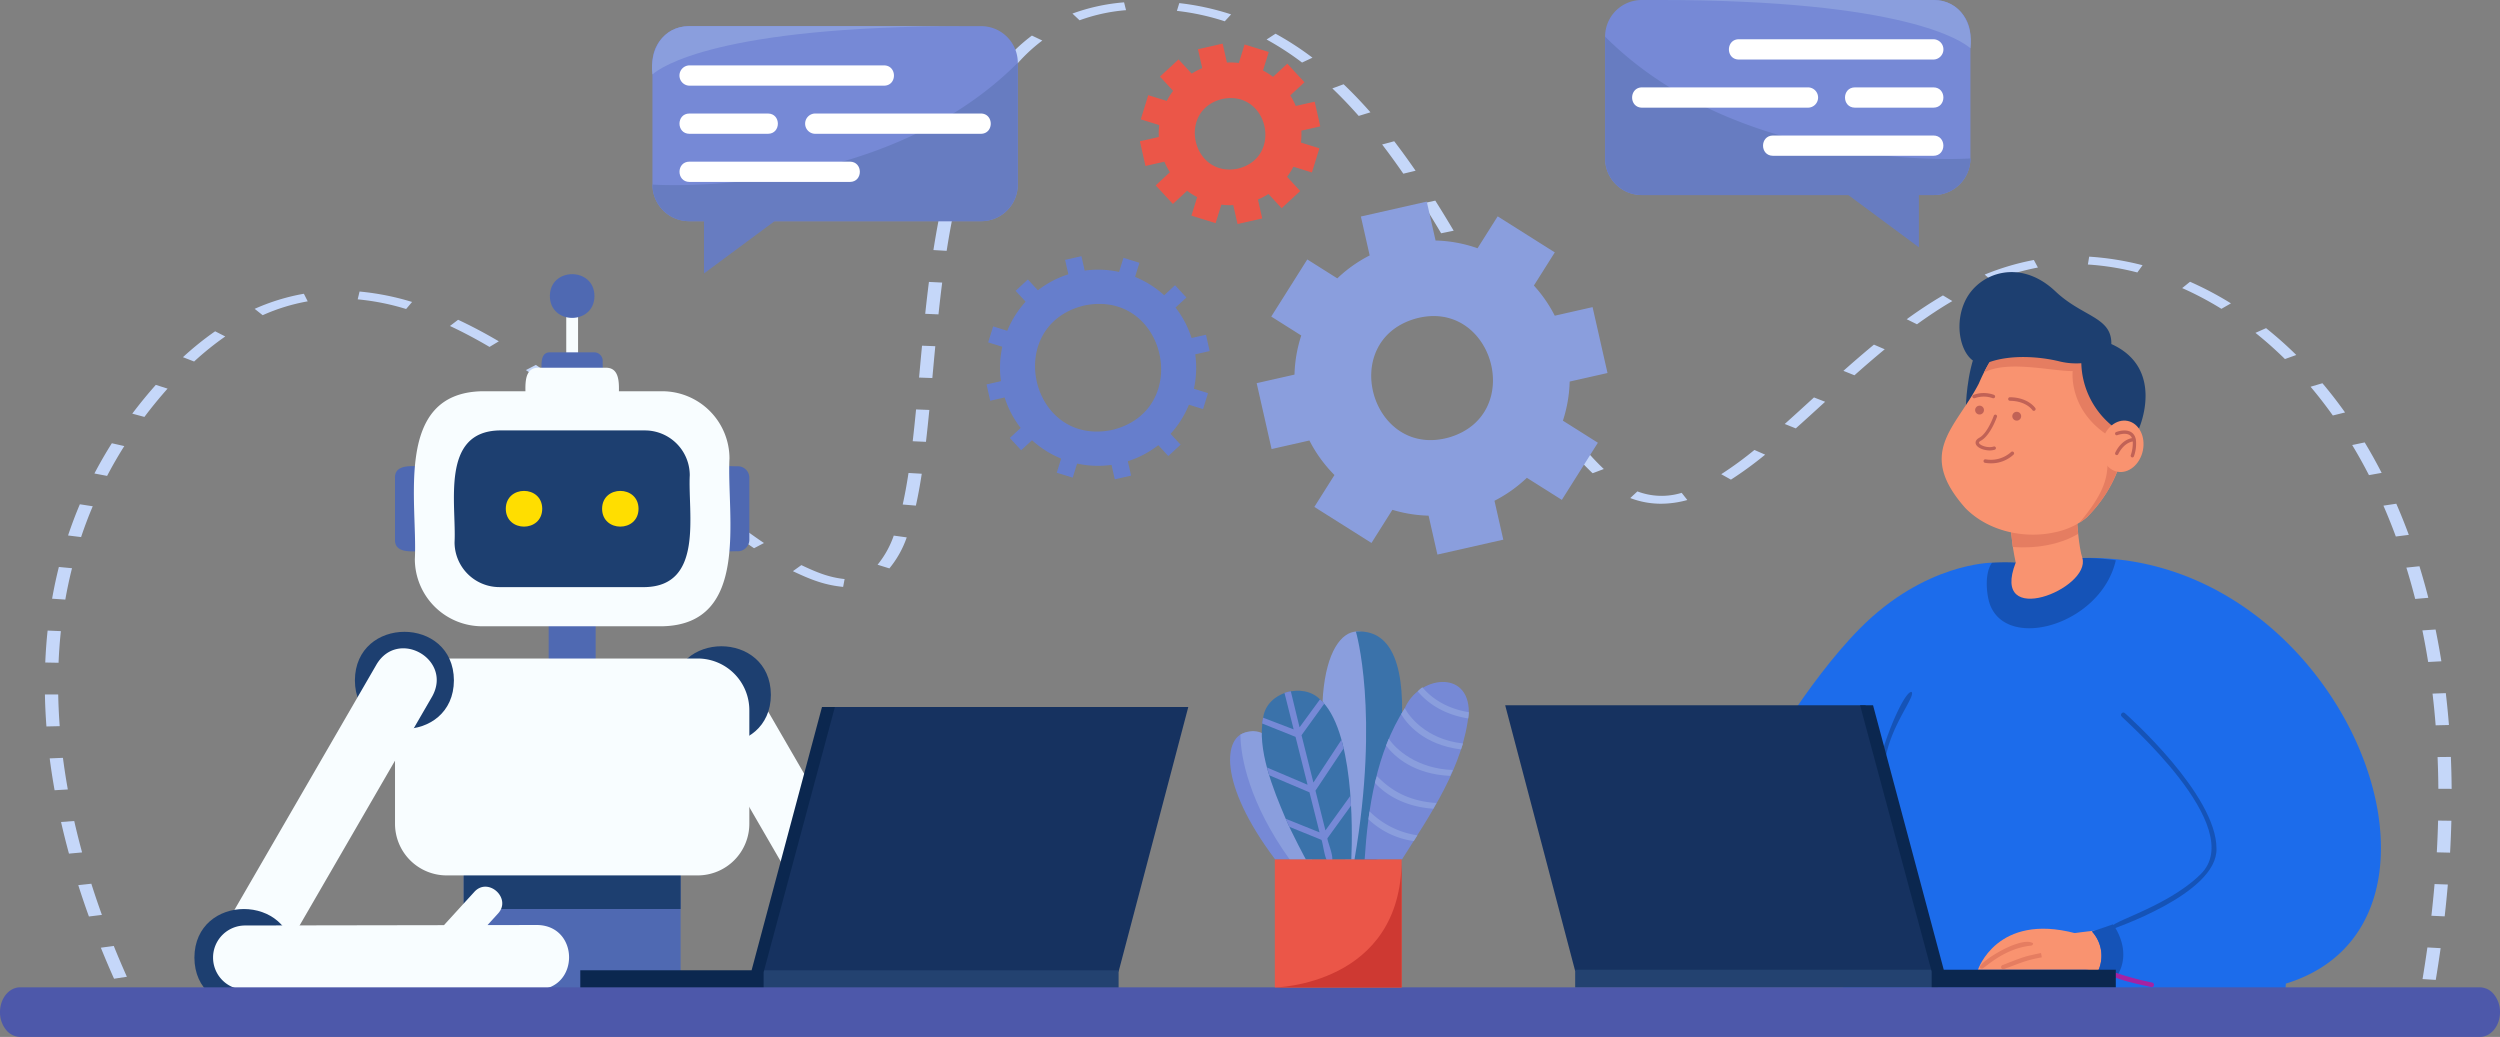
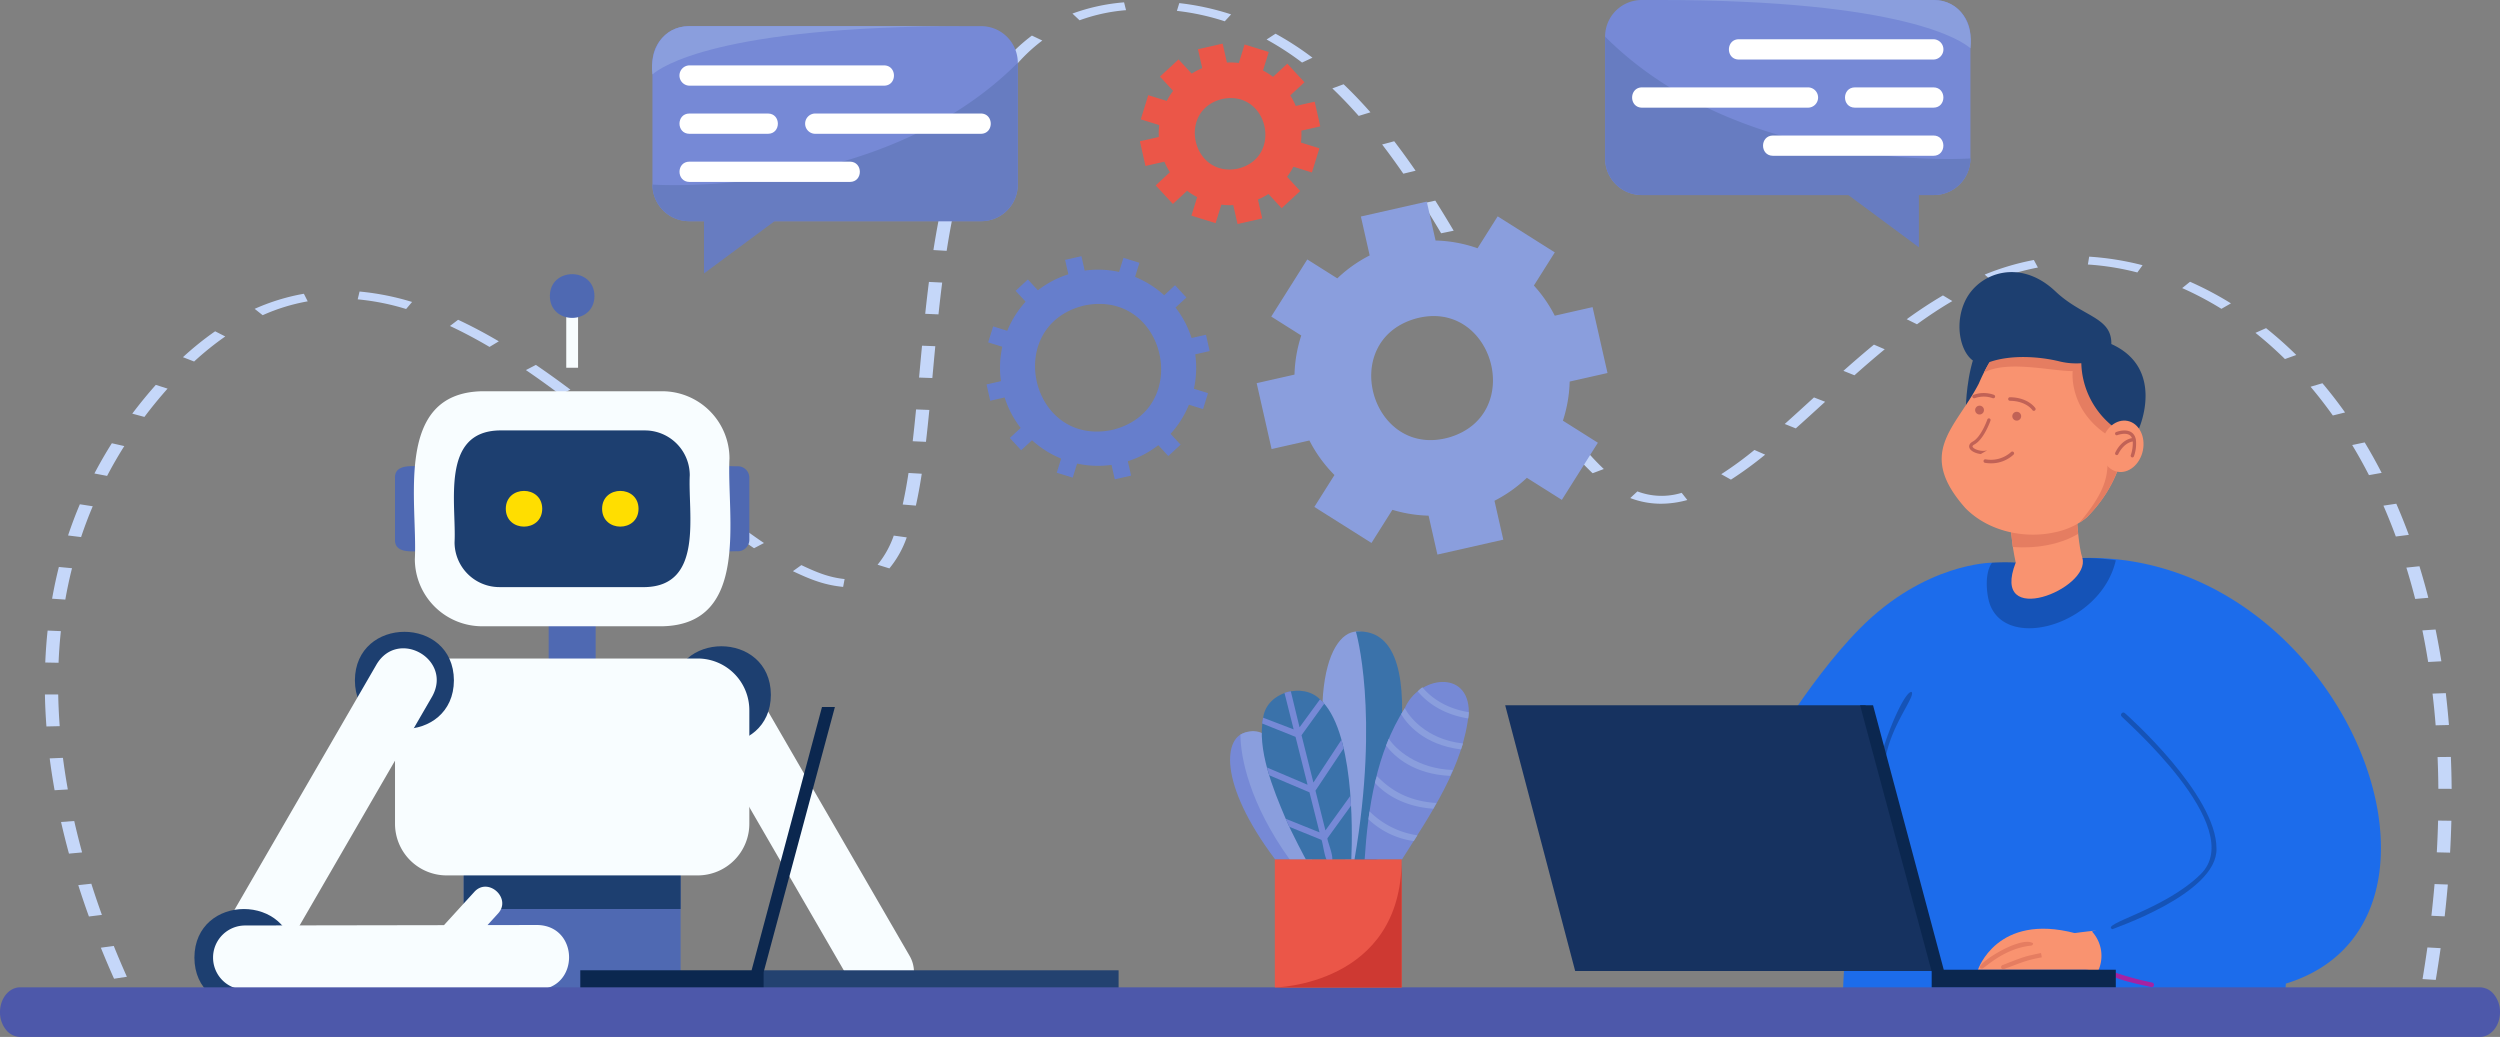
<svg xmlns="http://www.w3.org/2000/svg" width="839.831" height="348.336" viewBox="0 0 839.831 348.336">
  <rect x="0" y="0" width="839.831" height="348.336" fill="#808080" stroke="none" />
  <defs>
    <clipPath id="a">
      <rect width="839.831" height="348.336" transform="translate(0 0)" fill="none" />
    </clipPath>
  </defs>
  <g transform="translate(0 -0.004)">
    <g transform="translate(0 0.004)" clip-path="url(#a)">
      <path d="M89.168,331.452c-1.539-3.443-3.031-6.95-4.433-10.423l4.341-.6c1.394,3.452,2.877,6.938,4.406,10.361Zm779.942.392-4.443-.281c.59-3.553,1.138-7.128,1.629-10.624l4.449.241c-.492,3.51-1.043,7.1-1.635,10.664m-788.382-21.3c-1.266-3.506-2.468-7.05-3.574-10.535l4.387-.474c1.1,3.463,2.295,6.986,3.552,10.47ZM872.1,310.5l-4.455-.2c.4-3.552.759-7.135,1.059-10.65l4.46.155c-.3,3.53-.659,7.128-1.063,10.694M74.026,289.427c-.968-3.547-1.863-7.123-2.659-10.629l4.425-.336c.791,3.482,1.679,7.034,2.641,10.558ZM873.92,289.1l-4.463-.108c.2-3.569.344-7.158.431-10.666l4.465.059c-.088,3.525-.233,7.13-.433,10.716M69.2,268.13c-.641-3.58-1.2-7.18-1.648-10.7l4.452-.183c.45,3.494,1,7.067,1.636,10.621Zm800.78-.476c-.028-3.574-.117-7.163-.265-10.668l4.464-.047c.149,3.523.238,7.131.266,10.722ZM66.456,246.706c-.271-3.6-.442-7.211-.509-10.737l4.465-.01c.066,3.5.236,7.079.505,10.648Zm802.616-.381c-.282-3.571-.634-7.154-1.046-10.65l4.454-.166c.415,3.517.769,7.12,1.053,10.711ZM70.528,225.312l-4.464-.086c.149-3.605.414-7.215.787-10.73l4.457.187c-.37,3.481-.632,7.057-.78,10.629m796.022-.268c-.572-3.572-1.223-7.14-1.934-10.605l4.432-.3c.716,3.489,1.371,7.081,1.947,10.676ZM72.8,204.087l-4.441-.3c.632-3.588,1.4-7.174,2.272-10.657l4.416.413c-.867,3.445-1.623,6.991-2.247,10.541m789.392-.218c-.9-3.552-1.9-7.091-2.958-10.519l4.391-.461c1.068,3.455,2.071,7.022,2.982,10.6Zm-528.1-4.043c-6.2-.625-10.677-2.337-16.874-5.282l2.837-2.039c5.429,2.573,9.352,4.122,14.531,4.683Zm15.536-6.213-3.968-1.236a32.1,32.1,0,0,0,5.439-9.785l4.358.6a33.638,33.638,0,0,1-5.829,10.423m-45.462-6.779c-3.541-2.382-7.323-5.12-11.564-8.373l3.52-1.618c4.181,3.206,7.9,5.9,11.378,8.239ZM78.1,183.086l-4.38-.537c1.181-3.538,2.515-7.064,3.963-10.482l4.33.668c-1.43,3.374-2.747,6.857-3.914,10.351m777.594-.189c-1.3-3.518-2.7-7.006-4.168-10.368l4.322-.65c1.482,3.395,2.9,6.916,4.207,10.467ZM358.531,172.52l-4.426-.37c.708-3.166,1.347-6.634,1.953-10.6l4.447.26c-.612,4.006-1.257,7.51-1.973,10.713m-76.811-2.693c-3.61-2.941-7.353-6.051-10.578-8.733l3.625-1.535c3.219,2.678,6.955,5.78,10.553,8.712Zm326.919,2.052a28.792,28.792,0,0,1-10.128-1.907l2.4-2.231a22.962,22.962,0,0,0,14.875.479l1.9,2.412a33.2,33.2,0,0,1-9.048,1.248m-521.8-9.348-4.265-.807c1.8-3.439,3.768-6.859,5.856-10.163l4.181.951c-2.058,3.257-4,6.628-5.773,10.019m545.5,1.256-3.268-1.825a119.938,119.938,0,0,0,11.153-8.15l3.607,1.583a123.408,123.408,0,0,1-11.491,8.392m-46.465-2.15a82.789,82.789,0,0,1-8.688-9.609l4.044-1.108a80.122,80.122,0,0,0,8.4,9.3Zm260.794.635c-1.775-3.455-3.671-6.856-5.635-10.111l4.2-.881c1.989,3.295,3.907,6.737,5.7,10.233Zm-586.046-9.913c-4.062-3.35-7.448-6.1-10.655-8.657l3.571-1.579c3.222,2.568,6.622,5.33,10.7,8.692Zm101.3-1.271-4.455-.2c.36-3.11.729-6.606,1.127-10.688l4.458.174c-.4,4.091-.769,7.6-1.13,10.716M99.369,142.724l-4.078-1.1q3.711-4.929,7.907-9.664l3.951,1.256q-4.129,4.653-7.78,9.509m554.749,3.852L650.4,145.09c3.193-2.848,6.492-5.866,9.831-8.915l3.747,1.462c-3.347,3.057-6.65,6.078-9.857,8.939m-84.056-4.513c-2-3.032-4.069-6.34-6.32-10.112l4.206-.872c2.234,3.744,4.284,7.024,6.268,10.029Zm264.466.18c-2.377-3.344-4.894-6.593-7.481-9.658l3.988-1.178c2.63,3.117,5.188,6.419,7.6,9.816ZM239,135.207c-4.031-3.02-7.784-5.71-11.474-8.222l3.353-1.74c3.736,2.544,7.534,5.265,11.61,8.319Zm125.059-5.546L359.6,129.5c.326-3.547.649-7.1.993-10.707l4.458.17c-.344,3.609-.667,7.156-.992,10.7m309.772-.929-3.715-1.491c3.754-3.333,7.111-6.215,10.263-8.811L684,120c-3.121,2.571-6.449,5.428-10.174,8.735m-557.759-4.624-3.754-1.456a102.28,102.28,0,0,1,10.814-8.7l3.4,1.738a98.949,98.949,0,0,0-10.46,8.42m441.783-2.337c-2.023-3.584-4.008-7.171-5.682-10.206l4.242-.811c1.672,3.031,3.653,6.612,5.672,10.189ZM215.3,119.207c-4.545-2.675-9.017-5.042-13.29-7.034l2.738-2.086c4.409,2.056,9.012,4.491,13.68,7.239Zm603.143,4.075a127.961,127.961,0,0,0-9.911-8.8L812.1,112.9a131.118,131.118,0,0,1,10.155,9.017ZM139.1,108.549l-2.694-2.131a70.543,70.543,0,0,1,16.532-5.073l1.289,2.55a64.571,64.571,0,0,0-15.127,4.654M694.831,111.6l-3.457-1.7c4.209-3.045,8.2-5.663,12.187-8l3.146,1.9c-3.881,2.275-7.765,4.826-11.876,7.8m-328.708-3.328-4.456-.189c.413-3.859.822-7.363,1.248-10.713l4.453.22c-.425,3.339-.832,6.833-1.245,10.681m-178.837-1.8a80.769,80.769,0,0,0-16.268-3.243l.624-2.628a87.6,87.6,0,0,1,17.649,3.506ZM797.1,106.41a108.125,108.125,0,0,0-13.182-6.966l2.644-2.129a112.743,112.743,0,0,1,13.746,7.262Zm-250.555-5.049c-2.194-3.968-4-7.2-5.691-10.183l4.23-.832c1.693,2.985,3.5,6.227,5.7,10.2Zm173.573-4.254-2.544-2.195A85.092,85.092,0,0,1,734.095,90l1.361,2.536a79.064,79.064,0,0,0-15.339,4.575m48.745-2.916a88.811,88.811,0,0,0-16.621-2.669l.434-2.642a95.843,95.843,0,0,1,17.94,2.875ZM368.87,86.931l-4.446-.266c.582-3.724,1.213-7.319,1.874-10.687l4.436.328c-.657,3.347-1.284,6.922-1.863,10.625m166.114-5.9c-2.133-3.6-4.143-6.888-6.147-10.056l4.178-.919c2.014,3.186,4.035,6.493,6.178,10.108Zm-161.9-15.3-4.417-.411c.929-3.713,1.947-7.283,3.025-10.611l4.385.521c-1.066,3.291-2.073,6.824-2.993,10.5m149.192-4.717c-2.375-3.45-4.771-6.752-7.121-9.814l4.06-1.088C521.585,53.2,524,56.537,526.4,60.02ZM379.936,44.859l-4.328-.674a93.786,93.786,0,0,1,5.176-10.351l4.219.889a91.861,91.861,0,0,0-5.067,10.135m127.351-3.251c-2.914-3.311-5.893-6.421-8.853-9.244l3.783-1.394c3.02,2.88,6.056,6.049,9.023,9.419ZM391.777,25.037l-4-1.2a58.156,58.156,0,0,1,9.729-9.222l3.5,1.668a55.215,55.215,0,0,0-9.229,8.757m96.483-1.361a97,97,0,0,0-11.916-7.745l3.009-1.95a101,101,0,0,1,12.41,8.062ZM413.511,9.48l-2.392-2.254a65.492,65.492,0,0,1,17.349-3.772l.662,2.63a58.972,58.972,0,0,0-15.619,3.4m48.785.337a80.643,80.643,0,0,0-16.081-3.5l.8-2.61a87.356,87.356,0,0,1,17.415,3.788Z" transform="translate(-50.857 -2.665)" fill="#c5d7f9" />
      <path d="M753.654,1079.772v77.988a19.553,19.553,0,0,1-1.443,7.424H682.238a19.509,19.509,0,0,1-1.445-7.424v-77.988c0-9.888,7.2-17.911,16.082-17.911h40.7c8.885,0,16.082,8.024,16.082,17.911" transform="translate(-525.012 -818.884)" fill="#4f69b2" />
      <path d="M1076.619,1087.622a10.779,10.779,0,0,1-9.342-5.382l-53.916-93.125a10.783,10.783,0,1,1,18.664-10.806l53.916,93.125a10.786,10.786,0,0,1-9.322,16.188" transform="translate(-780.361 -750.3)" fill="#f8fdff" />
      <path d="M1019.62,965.084c-.1,21.751-33.169,21.749-33.263,0,.1-21.75,33.169-21.748,33.263,0" transform="translate(-760.656 -731.672)" fill="#1d3f70" />
      <rect width="3.965" height="24.091" transform="translate(190.225 99.447)" fill="#f8fdff" />
-       <path d="M795.009,524.747c.14-2.354-.932-7.558,2.868-7.487h14.789a2.876,2.876,0,0,1,2.867,2.867c-.14,2.354.932,7.559-2.868,7.487H797.876a2.876,2.876,0,0,1-2.867-2.867" transform="translate(-613.063 -398.9)" fill="#4f69b2" />
      <path d="M589.378,712.9c-3.112-.114-9.589,1.068-9.5-3.839V688.19c-.087-4.886,6.393-3.75,9.5-3.838a3.849,3.849,0,0,1,3.838,3.838v20.868a3.849,3.849,0,0,1-3.838,3.838" transform="translate(-447.187 -527.715)" fill="#4f69b2" />
      <path d="M1051.292,712.9c-3.112-.114-9.589,1.068-9.5-3.839V688.19c-.087-4.886,6.393-3.75,9.5-3.838a3.849,3.849,0,0,1,3.838,3.838v20.868a3.849,3.849,0,0,1-3.838,3.838" transform="translate(-803.404 -527.715)" fill="#4f69b2" />
-       <path d="M771.4,551.3c.213-3.59-1.422-11.527,4.373-11.417h22.552c5.771-.111,4.19,7.832,4.373,11.418a4.385,4.385,0,0,1-4.373,4.373H775.769A4.386,4.386,0,0,1,771.4,551.3" transform="translate(-594.838 -416.347)" fill="#f8fdff" />
      <path d="M809.855,850.841c3.59.213,11.527-1.422,11.418,4.373v22.553c.111,5.771-7.832,4.19-11.418,4.373a4.385,4.385,0,0,1-4.372-4.373V855.214a4.385,4.385,0,0,1,4.373-4.373" transform="translate(-621.169 -656.105)" fill="#4f69b2" />
      <path d="M691.087,653.344H630.494a22.618,22.618,0,0,1-22.552-22.552c.989-19.252-7.18-55.77,22.553-56.4h60.592a22.618,22.618,0,0,1,22.552,22.552c-.989,19.252,7.18,55.77-22.552,56.4" transform="translate(-468.583 -442.958)" fill="#f8fdff" />
      <path d="M730.587,684.533H681.64A15.079,15.079,0,0,1,666.605,669.5c.661-12.835-4.789-37.179,15.035-37.6h48.946a15.079,15.079,0,0,1,15.034,15.035c-.66,12.835,4.789,37.179-15.034,37.6" transform="translate(-513.905 -487.306)" fill="#1d3f70" />
      <path d="M822.233,409.846c-.044,9.8-14.938,9.795-14.981,0,.044-9.8,14.938-9.795,14.981,0" transform="translate(-622.534 -310.4)" fill="#4f69b2" />
      <path d="M754.793,726.68c-.036,8-12.206,8-12.24,0,.036-8,12.206-8,12.24,0" transform="translate(-572.64 -555.771)" fill="#ffde00" />
      <path d="M896.167,726.68c-.036,8-12.206,8-12.241,0,.036-8,12.206-8,12.241,0" transform="translate(-681.664 -555.771)" fill="#ffde00" />
      <path d="M753.652,1076.782v47.478H680.79v-47.478c0-8.235,7.2-14.916,16.083-14.916h40.7c8.885,0,16.083,6.681,16.083,14.916" transform="translate(-525.01 -818.888)" fill="#1d3f70" />
      <path d="M698.944,984.107v38.147a17.359,17.359,0,0,1-17.359,17.359H597.275a17.359,17.359,0,0,1-17.359-17.359V984.107a17.359,17.359,0,0,1,17.359-17.359h84.309a17.359,17.359,0,0,1,17.359,17.359" transform="translate(-447.218 -745.535)" fill="#f8fdff" />
      <path d="M554.286,943.878c-.1,21.751-33.169,21.749-33.263,0,.1-21.75,33.169-21.748,33.263,0" transform="translate(-401.801 -715.318)" fill="#1d3f70" />
      <path d="M321.643,1066.476c-8.026.188-13.594-9.265-9.322-16.188l53.916-93.125c7.282-12.118,25.57-1.609,18.664,10.806l-53.916,93.125a10.78,10.78,0,0,1-9.342,5.382" transform="translate(-239.716 -734.006)" fill="#f8fdff" />
      <path d="M318.662,1350.855c-.1,21.751-33.169,21.749-33.263,0,.1-21.75,33.169-21.748,33.263,0" transform="translate(-220.093 -1029.17)" fill="#1d3f70" />
      <path d="M421.689,1314.615l-16.686.028,3.5-3.839c4.79-5.1-3.325-12.506-7.966-7.269l-10.159,11.132-66.785.11a10.783,10.783,0,1,0,0,21.566l98.129-.022c14.267-.267,14.227-21.49-.037-21.707" transform="translate(-241.235 -1003.876)" fill="#f8fdff" />
-       <path d="M1233.5,1126.822h-121.27l24.145-88.891h120.537Z" transform="translate(-857.726 -800.43)" fill="#163260" />
      <rect width="121.27" height="6.036" transform="translate(254.503 325.952)" fill="#234270" />
      <path d="M937.433,1037.932h-4.338l-23.649,88.451H851.9v6.036h61.59v-5.4Z" transform="translate(-656.962 -800.431)" fill="#0b274f" />
      <path d="M2657.768,826.079s-22.492,0-44.33,22.027c-18.29,18.448-34.816,48.013-34.816,48.013l59.107,9.418s22.777-65.854,20.039-79.458" transform="translate(-1988.575 -637.054)" fill="#1c6ceb" />
      <path d="M2854.169,963.408q-.439,7.237-1.513,14.628H2705.789a111.328,111.328,0,0,1-.265-14.628c.972-25.855,7.96-64.254,15.511-83.309,10.026-25.837,28.19-46.814,42.465-59.383,0,0,22.387-1.529,22.394-1.534,37.488,21.867,72.33,77.878,68.276,144.226" transform="translate(-2086.351 -631.736)" fill="#1c6ceb" />
      <path d="M2763.147,1037.569a.782.782,0,0,0,.76-.6c2.193-10.674,9.859-19.714,8.544-21.138-1.919-.408-7.1,10.6-10.067,20.775a.786.786,0,0,0,.762.965" transform="translate(-2130.272 -783.378)" fill="#1553b7" />
      <path d="M3051.077,953.794c15.16,12.2,49.281,38.006,37.748,58.624-14.7,8.388-40.968,8.028-60.776,10.845-5.71.4-6.515,9.024-1.072,10.527,18.667,5.519,38.066,8.976,57.719,7.955,8.886-.641,18.583-2.615,25.389-9.191a47.026,47.026,0,0,0,13.394-35.633c-2.759-31.072-26.63-54.9-50.351-72.326-19.909-15.271-42.283,14.411-22.051,29.2" transform="translate(-2331.502 -709.751)" fill="#f99370" />
      <path d="M3072.147,872.591c37.5,46,42.122,53.153-11.792,71.969a12.071,12.071,0,0,1,1.87,13.661c150.928,44.262,101.864-141.765-5.088-139.136.748,11.7,6.146,41.259,15.01,53.506" transform="translate(-2357.595 -631.64)" fill="#1c6ceb" />
      <path d="M2903.839,1377.218s6.332-19.179,32.646-12.265l5.084,12.283Z" transform="translate(-2239.375 -1051.463)" fill="#f99370" />
      <path d="M2907.331,1391.688c.778-.023,7.068-6.736,16.443-7.712a.734.734,0,0,0,.656-.8c-4.518-2.9-21.762,8.565-17.1,8.517" transform="translate(-2241.457 -1066.31)" fill="#e57d61" />
      <path d="M2938.51,1404.622c7.073-2.633,7.718-3.039,12.951-4.038-.046-.363-.176-1.089-.259-1.445-5.495,1.136-5.495,1.136-12.815,4.009a.745.745,0,0,0,.124,1.474" transform="translate(-2265.56 -1078.985)" fill="#e57d61" />
-       <path d="M3079.2,1374.989c-2.07-.618-4.336-1.359-6.135-1.9a12.07,12.07,0,0,0-1.869-13.66s2.912-.946,7.054-2.406c0,0,7.143,9.159.95,17.967" transform="translate(-2368.439 -1046.506)" fill="#1553b7" />
      <path d="M3099.419,1118.831c-1.119.159,35.379-11.676,34.914-27.113.008-18.035-29.523-44.382-30.78-45.495-.745-.658-1.812.492-1.037,1.172-.064.347,42.815,37.18,26.425,53.026-12.206,11.962-33.985,16.7-29.522,18.41" transform="translate(-2389.744 -806.673)" fill="#1553b7" />
      <path d="M3113.158,1432.456a.785.785,0,0,0,.15-1.551,101.294,101.294,0,0,1-12.64-3.427c-4.413,1.157,5.727,3.552,12.49,4.978" transform="translate(-2390.335 -1100.84)" fill="#a523a2" />
      <path d="M2918,835.21c6.269,15.21,37.232,6.065,42.1-15.276a.005.005,0,0,1-.005-.005,74.214,74.214,0,0,0-11.217-.778c-.005.005-22.389,1.529-22.394,1.535a71.094,71.094,0,0,0-7.955.044c-2.73,3.739-1.81,11.383-.532,14.481" transform="translate(-2249.34 -631.704)" fill="#1553b7" />
      <path d="M2951.661,670.94c-2.647-11.837-2.609-29.315-1.694-36.611,1.522-14.347,24.344-11.283,22.112,2.9-.765-.375-.36,25.29,1.974,32.176,2.9,10.369-31.159,23.993-22.392,1.536" transform="translate(-2274.513 -481.959)" fill="#f99370" />
      <path d="M2972.107,635.5c-.014.392-.041.792-.09,1.18-.553-.288-.511,13.891.558,24.071-9.1,5.366-19.97,4.586-21.965,4.392-1.579-12.872-1.643-24.744-.533-32.323,2.793-12.953,22.418-10.543,22.03,2.679" transform="translate(-2274.451 -481.41)" fill="#e57d61" />
      <path d="M2886.089,531.844s.173-11.6,3.776-19.6l6.639,3.236Z" transform="translate(-2225.687 -395.033)" fill="#1d3f70" />
      <path d="M2858.616,534.422c7.9,7.988,20.071,10.235,29.792,8.117a25.442,25.442,0,0,0,8.488-3.29h0a22.461,22.461,0,0,0,2.475-1.788h.012c36.929-37.343-13.48-98.221-36.3-44.943-7.719,15.005-21.2,23.069-4.473,41.9" transform="translate(-2198.328 -363.683)" fill="#f99370" />
      <path d="M2954.419,606.716a1.484,1.484,0,1,1,2,.645,1.482,1.482,0,0,1-2-.645" transform="translate(-2278.255 -466.222)" fill="#c16256" />
      <path d="M2899.845,597.717a1.484,1.484,0,1,1,2,.645,1.482,1.482,0,0,1-2-.645" transform="translate(-2236.169 -459.282)" fill="#c16256" />
-       <path d="M2904.266,620.659a6.059,6.059,0,0,0,2.507-.192.561.561,0,1,0-.345-1.067c-1.881.607-4.551-.327-4.92-1.178-.13-.3.273-.6.634-.793,3.18-1.732,5.3-7.76,5.386-8.015a.562.562,0,0,0-1.062-.368c-.02.058-2.064,5.872-4.863,7.4-1.525.831-1.3,1.831-1.128,2.223.441,1.021,2.083,1.795,3.79,1.993" transform="translate(-2236.688 -469.391)" fill="#c16256" />
+       <path d="M2904.266,620.659c-1.881.607-4.551-.327-4.92-1.178-.13-.3.273-.6.634-.793,3.18-1.732,5.3-7.76,5.386-8.015a.562.562,0,0,0-1.062-.368c-.02.058-2.064,5.872-4.863,7.4-1.525.831-1.3,1.831-1.128,2.223.441,1.021,2.083,1.795,3.79,1.993" transform="translate(-2236.688 -469.391)" fill="#c16256" />
      <path d="M2912.616,488c8.04-4.26,22.647-.43,29.814-.5,0,0-1.5,12.259,10.9,20.962,1.071,11.267,2.936,16.182-8.613,29.954h0a22.48,22.48,0,0,0,2.475-1.788h.012c35.563-35.608-10.992-96.151-34.587-48.627" transform="translate(-2246.144 -362.846)" fill="#e57d61" />
      <path d="M2878.775,408.808c4.6-9.119,18.294-14.1,30.151-2.866,9.128,8.651,18.966,8.561,18.786,17.693,18.294,8.257,9.268,28.4,9.268,28.4l-9.162-1.064a28.068,28.068,0,0,1-10.192-20.889l0,0a24.04,24.04,0,0,1-6.968-.526c-6.746-1.708-16.724-2.519-24.321.3s-12.706-10.854-7.564-21.045" transform="translate(-2218.444 -308.062)" fill="#1d3f70" />
      <path d="M3098.888,627.531c-.98,4.705-4.847,7.881-8.638,7.092s-6.069-5.242-5.089-9.948,4.847-7.881,8.638-7.092,6.069,5.242,5.089,9.948" transform="translate(-2379.031 -476.175)" fill="#f99370" />
      <path d="M3105.358,632.509c.146-.057,3.616-1.405,5.573.4a3.6,3.6,0,0,1,1.02,1.84s0,0,0,.005c.018.071.042.135.057.208v0h0a12.2,12.2,0,0,1-.639,5.668.565.565,0,0,1-.6.4.632.632,0,0,1-.1-.02.563.563,0,0,1-.376-.7,12.451,12.451,0,0,0,.678-4.641c-3.237.586-4.852,4.215-4.868,4.254a.563.563,0,0,1-1.037-.437c.078-.181,1.835-4.237,5.635-4.947a2.281,2.281,0,0,0-.53-.8c-1.437-1.325-4.374-.191-4.4-.18a.562.562,0,0,1-.414-1.044" transform="translate(-2394.509 -487.363)" fill="#c16256" />
      <path d="M2233.262,1124.691H2355.05L2330.8,1035.42H2209.75Z" transform="translate(-1704.109 -798.494)" fill="#163260" />
-       <rect width="121.788" height="6.062" transform="translate(529.153 325.755)" fill="#234270" />
      <path d="M2730.774,1035.42h4.357l23.75,88.829h57.8v6.062h-61.853v-5.423Z" transform="translate(-2105.912 -798.494)" fill="#0b274f" />
      <path d="M2956.813,587.753a.6.6,0,0,1-.5-.266c-.085-.125-2.126-3.036-7.527-3.107a.6.6,0,0,1,.008-1.2h.008c6.072.08,8.413,3.5,8.51,3.64a.6.6,0,0,1-.5.933" transform="translate(-2273.581 -449.736)" fill="#c16256" />
      <path d="M2902.643,578.736a.6.6,0,0,1-.224-.044,8.9,8.9,0,0,0-5.989,0,.6.6,0,1,1-.45-1.113,9.973,9.973,0,0,1,6.889,0,.6.6,0,0,1-.226,1.157" transform="translate(-2233.025 -444.934)" fill="#c16256" />
      <path d="M2914.508,666.864a12.393,12.393,0,0,1-1.986-.163.6.6,0,0,1,.192-1.185,10.107,10.107,0,0,0,8.536-2.43.6.6,0,1,1,.865.833,11.027,11.027,0,0,1-7.607,2.945" transform="translate(-2245.683 -511.216)" fill="#c16256" />
      <path d="M839.831,1457.81c0,4.6-3.033,8.332-6.773,8.332H6.773a6.2,6.2,0,0,1-4.79-2.441A9.353,9.353,0,0,1,0,1457.81c0-4.6,3.033-8.332,6.773-8.332H833.058a6.2,6.2,0,0,1,4.789,2.441,9.353,9.353,0,0,1,1.984,5.891" transform="translate(0 -1117.806)" fill="#4d58aa" />
      <path d="M1959.846,1003.65h-10.981c-30.972-113.381,42.934-90.2,10.981,0" transform="translate(-1496.936 -714.929)" fill="#8a9edd" />
      <path d="M1996.392,1003.6s-8.222,1.943-7.888,0c8.508-49.468.467-76.568.467-76.568,29.912-2.007,7.421,76.568,7.421,76.568" transform="translate(-1533.482 -714.875)" fill="#3a72aa" />
      <path d="M2038.423,1011.331c-1.667,18.213-13.026,34.507-22.454,49.467h-12.541c1.114-17.249,3.906-35.954,13.5-50.812,4.467-10.669,21.524-13.27,21.5,1.345" transform="translate(-1544.999 -772.082)" fill="#7689d6" />
      <path d="M2098.555,1017.381c0,.672-.2,2.095-.2,2.095-8.921-1.422-14.143-5.715-16.953-9.076a7.457,7.457,0,0,1,1.561-1.383c2.568,3.069,7.429,7.037,15.592,8.364" transform="translate(-1605.13 -778.132)" fill="#8a9edd" />
      <path d="M2077.792,1051.547c-.207.655-.431,1.327-.672,2-12.752-1.55-18.346-8.845-20.126-11.86.388-.672.81-1.336,1.241-1.991,1.188,2.345,6.894,10.478,19.557,11.852" transform="translate(-1586.307 -801.79)" fill="#8a9edd" />
      <path d="M2057.317,1095c-.293.655-.595,1.319-.9,1.974-12.127-.552-18.644-6.361-21.54-10.18.293-.776.595-1.551.922-2.31,2.365,3.624,9.529,10.087,21.514,10.516" transform="translate(-1569.254 -836.33)" fill="#8a9edd" />
      <path d="M2039.2,1148.467l-1.069,1.931c-10.076-.741-16.242-5-19.612-8.695a16.374,16.374,0,0,1,.709-2.261c3.688,3.754,9.376,8.344,19.971,9.025" transform="translate(-1556.639 -878.713)" fill="#8a9edd" />
      <path d="M2025.419,1199.233c-.414.655-.819,1.3-1.224,1.939a27.664,27.664,0,0,1-15.231-7.326c.121-.879.242-1.758.388-2.646a28.629,28.629,0,0,0,16.067,8.033" transform="translate(-1549.268 -918.628)" fill="#8a9edd" />
      <path d="M1833.427,1117.5h-12.4c-39.017-51.958,9.272-61.979,12.4,0" transform="translate(-1392.65 -828.775)" fill="#7689d6" />
      <path d="M1845.159,1116.5h-7.537c-13.568-18.915-16.519-34.444-16.534-41.945,17.7-9.44,24.111,41.9,24.071,41.945" transform="translate(-1404.382 -827.782)" fill="#8a9edd" />
      <path d="M1882.459,1070.71h-15.231c.272.648-4.855-8.985-6.8-13.662h-.009c-4.23-9.947-9.722-23.351-7.551-34.09,1.211-8.485,13.328-11.831,19.075-6.033,11.339,10.047,10.982,43.348,10.516,53.785" transform="translate(-1428.511 -781.994)" fill="#3a72aa" />
      <path d="M1882.786,1053.216c-.066-1.061-.124-2.188-.224-3.275l-8.387,11.628-3.353-13.343,9.464-14.2c-.217-.982-.463-1.923-.733-2.87l-9.421,14.334-3.991-15.895,7.637-10.576a13.654,13.654,0,0,0-1.431-1.474l-6.87,9.4-2.939-12.119a14.683,14.683,0,0,0-2.129.543l3.086,12.274-10.248-3.931a15.657,15.657,0,0,0-.345,1.948l11.223,4.491,4.043,16.093-13.6-5.792c.224.873.479,1.743.741,2.612l13.5,5.723,3.379,13.455-11.36-4.577c.389.976.841,1.846,1.233,2.715l10.766,4.37c.541.915,1.144,7.8,2.724,7.628,2.516.108-.856-7.156-.706-8.171l7.947-10.981Z" transform="translate(-1428.916 -782.617)" fill="#7689d6" />
      <rect width="42.599" height="42.999" transform="translate(428.249 288.718)" fill="#eb5648" />
      <path d="M1914.131,1261.761v43h-42.6s42.6-.665,42.6-43" transform="translate(-1443.284 -973.043)" fill="#ce3932" />
      <path d="M1962.776,353.553l-5.01-22.133L1945.06,334.3a45.949,45.949,0,0,0-7.012-10.132l7.025-11.135-19.193-12.108-6.76,10.716a45.984,45.984,0,0,0-14.1-2.6l-2.959-13.069-22.133,5.01,2.958,13.069a45.975,45.975,0,0,0-10.877,7.708l-10.082-6.36-12.107,19.193,10.081,6.36a45.955,45.955,0,0,0-2.272,13.136l-12.707,2.876,5.01,22.133,12.707-2.876a45.981,45.981,0,0,0,8.416,11.6l-6.76,10.716,19.193,12.108,7.024-11.135a45.932,45.932,0,0,0,12.164,1.965l2.958,13.07,22.133-5.01-2.958-13.07a45.962,45.962,0,0,0,10.878-7.708l11.75,7.412,12.108-19.193-11.75-7.412a45.968,45.968,0,0,0,2.272-13.137Zm-53.037,21.583c-26.075,7.554-37.685-31.923-11.776-39.758,26.074-7.553,37.684,31.923,11.776,39.758" transform="translate(-1422.765 -228.246)" fill="#8a9edd" />
      <path d="M1523.275,407.971l-1.24-5.48-4.843,1.1a32.74,32.74,0,0,0-5.381-10.238l3.642-3.367-3.814-4.126-3.646,3.37a33.125,33.125,0,0,0-9.781-6.171l1.472-4.741-5.366-1.666-1.47,4.737a32.732,32.732,0,0,0-11.558-.448l-1.1-4.843-5.48,1.24,1.1,4.843a32.741,32.741,0,0,0-10.238,5.381l-3.367-3.642-4.125,3.814,3.37,3.645a33.13,33.13,0,0,0-6.17,9.781l-4.742-1.472-1.666,5.366,4.737,1.47a32.734,32.734,0,0,0-.448,11.557l-4.843,1.1,1.24,5.48,4.843-1.1a32.734,32.734,0,0,0,5.381,10.238l-3.642,3.367,3.814,4.126,3.645-3.37a33.133,33.133,0,0,0,9.781,6.171l-1.472,4.741,5.366,1.666,1.47-4.737a32.734,32.734,0,0,0,11.557.448l1.1,4.843,5.48-1.24-1.1-4.843a32.735,32.735,0,0,0,10.238-5.381l3.367,3.642,4.125-3.814-3.37-3.645a33.127,33.127,0,0,0,6.171-9.781l4.741,1.472,1.666-5.366-4.737-1.47a32.732,32.732,0,0,0,.448-11.558Zm-32.751,26.493c-27.566,5.747-36.807-35.1-9.456-41.78,27.565-5.747,36.806,35.1,9.456,41.78" transform="translate(-1116.909 -290.037)" fill="#667ecc" />
      <path d="M1734.062,91.831l-1.877-8.293-6.351,1.438a23.806,23.806,0,0,0-1.857-3.543l4.776-4.416-5.772-6.243L1718.2,75.2a24.107,24.107,0,0,0-3.381-2.133l1.931-6.221-8.12-2.521-1.929,6.213a23.8,23.8,0,0,0-4-.15l-1.438-6.351-8.293,1.877,1.438,6.351a23.834,23.834,0,0,0-3.543,1.857l-4.416-4.776-6.243,5.772,4.422,4.783a24.128,24.128,0,0,0-2.133,3.381l-6.221-1.931-2.521,8.12,6.213,1.929a23.788,23.788,0,0,0-.15,4l-6.352,1.438,1.877,8.293,6.351-1.438a23.794,23.794,0,0,0,1.857,3.543l-4.776,4.416,5.772,6.243,4.783-4.422a24.107,24.107,0,0,0,3.381,2.133l-1.931,6.221,8.12,2.521,1.929-6.213a23.792,23.792,0,0,0,4,.15l1.438,6.351,8.293-1.877-1.438-6.352a23.779,23.779,0,0,0,3.543-1.857l4.416,4.776,6.243-5.772-4.422-4.783a24.093,24.093,0,0,0,2.133-3.381l6.221,1.931,2.521-8.12-6.213-1.929a23.8,23.8,0,0,0,.15-4Zm-27.652,14.19c-15.427,3.216-20.6-19.644-5.292-23.382,15.427-3.216,20.6,19.644,5.292,23.382" transform="translate(-1290.538 -49.381)" fill="#eb5648" />
      <path d="M1080.564,50.681V91.6a12.3,12.3,0,0,1-12.3,12.3H970.124a12.3,12.3,0,0,1-12.3-12.3V50.681a12.306,12.306,0,0,1,12.3-12.3h98.136a12.306,12.306,0,0,1,12.3,12.3" transform="translate(-738.649 -29.596)" fill="#7689d6" />
      <path d="M957.82,133.061a12.3,12.3,0,0,0,12.3,12.3h5.022v17.561l23.711-17.561h69.4a12.3,12.3,0,0,0,12.3-12.3V92.146c-46.329,46.332-122.744,40.915-122.744,40.915" transform="translate(-738.649 -71.062)" fill="#677cc1" />
      <path d="M1066.031,102.816h-65.364a3.408,3.408,0,0,1,0-6.815h65.364c4.436.016,4.473,6.8,0,6.815" transform="translate(-769.064 -74.035)" fill="#fff" />
      <path d="M1027.257,173.473h-26.368c-4.448-.018-4.462-6.8,0-6.815h26.368c4.448.019,4.462,6.8,0,6.815" transform="translate(-769.286 -128.524)" fill="#fff" />
      <path d="M1240.824,173.473h-55.663a3.408,3.408,0,0,1,0-6.815h55.663c4.439.016,4.47,6.8,0,6.815" transform="translate(-911.341 -128.524)" fill="#fff" />
      <path d="M1054.8,244.131h-53.9c-4.439-.016-4.469-6.8,0-6.815h53.9c4.439.016,4.469,6.8,0,6.815" transform="translate(-769.289 -183.014)" fill="#fff" />
      <path d="M1062.032,38.377c-82.732,0-101.954,13.8-104.7,16.229-1.021-8.165,3.384-16.165,12.3-16.229h92.4" transform="translate(-738.161 -29.596)" fill="#8a9edd" />
      <path d="M2356.392,12.308V53.222a12.3,12.3,0,0,0,12.3,12.3h98.136a12.3,12.3,0,0,0,12.3-12.3V12.308a12.306,12.306,0,0,0-12.3-12.3H2368.7a12.306,12.306,0,0,0-12.3,12.3" transform="translate(-1817.197 -0.004)" fill="#7689d6" />
      <path d="M2479.135,94.689a12.3,12.3,0,0,1-12.3,12.3h-5.022v17.561L2438.1,106.992h-69.4a12.3,12.3,0,0,1-12.3-12.3V53.774c46.329,46.332,122.744,40.915,122.744,40.915" transform="translate(-1817.196 -41.47)" fill="#677cc1" />
      <path d="M2541.563,64.443h65.364a3.408,3.408,0,0,0,0-6.815h-65.364c-4.436.016-4.473,6.8,0,6.815" transform="translate(-1957.42 -44.442)" fill="#fff" />
      <path d="M2711.98,135.1h26.368c4.448-.018,4.462-6.8,0-6.815H2711.98c-4.448.018-4.462,6.8,0,6.815" transform="translate(-2088.841 -98.932)" fill="#fff" />
      <path d="M2399.462,135.1h55.663a3.408,3.408,0,1,0,0-6.815h-55.663c-4.439.016-4.47,6.8,0,6.815" transform="translate(-1847.835 -98.932)" fill="#fff" />
      <path d="M2591.643,205.759h53.9c4.439-.016,4.469-6.8,0-6.815h-53.9c-4.439.016-4.469,6.8,0,6.815" transform="translate(-1996.04 -153.422)" fill="#fff" />
      <path d="M2435.244,0c82.732,0,101.954,13.8,104.7,16.229C2540.966,8.068,2536.56.067,2527.64,0h-92.4" transform="translate(-1878.005 -0.004)" fill="#8a9edd" />
    </g>
  </g>
</svg>